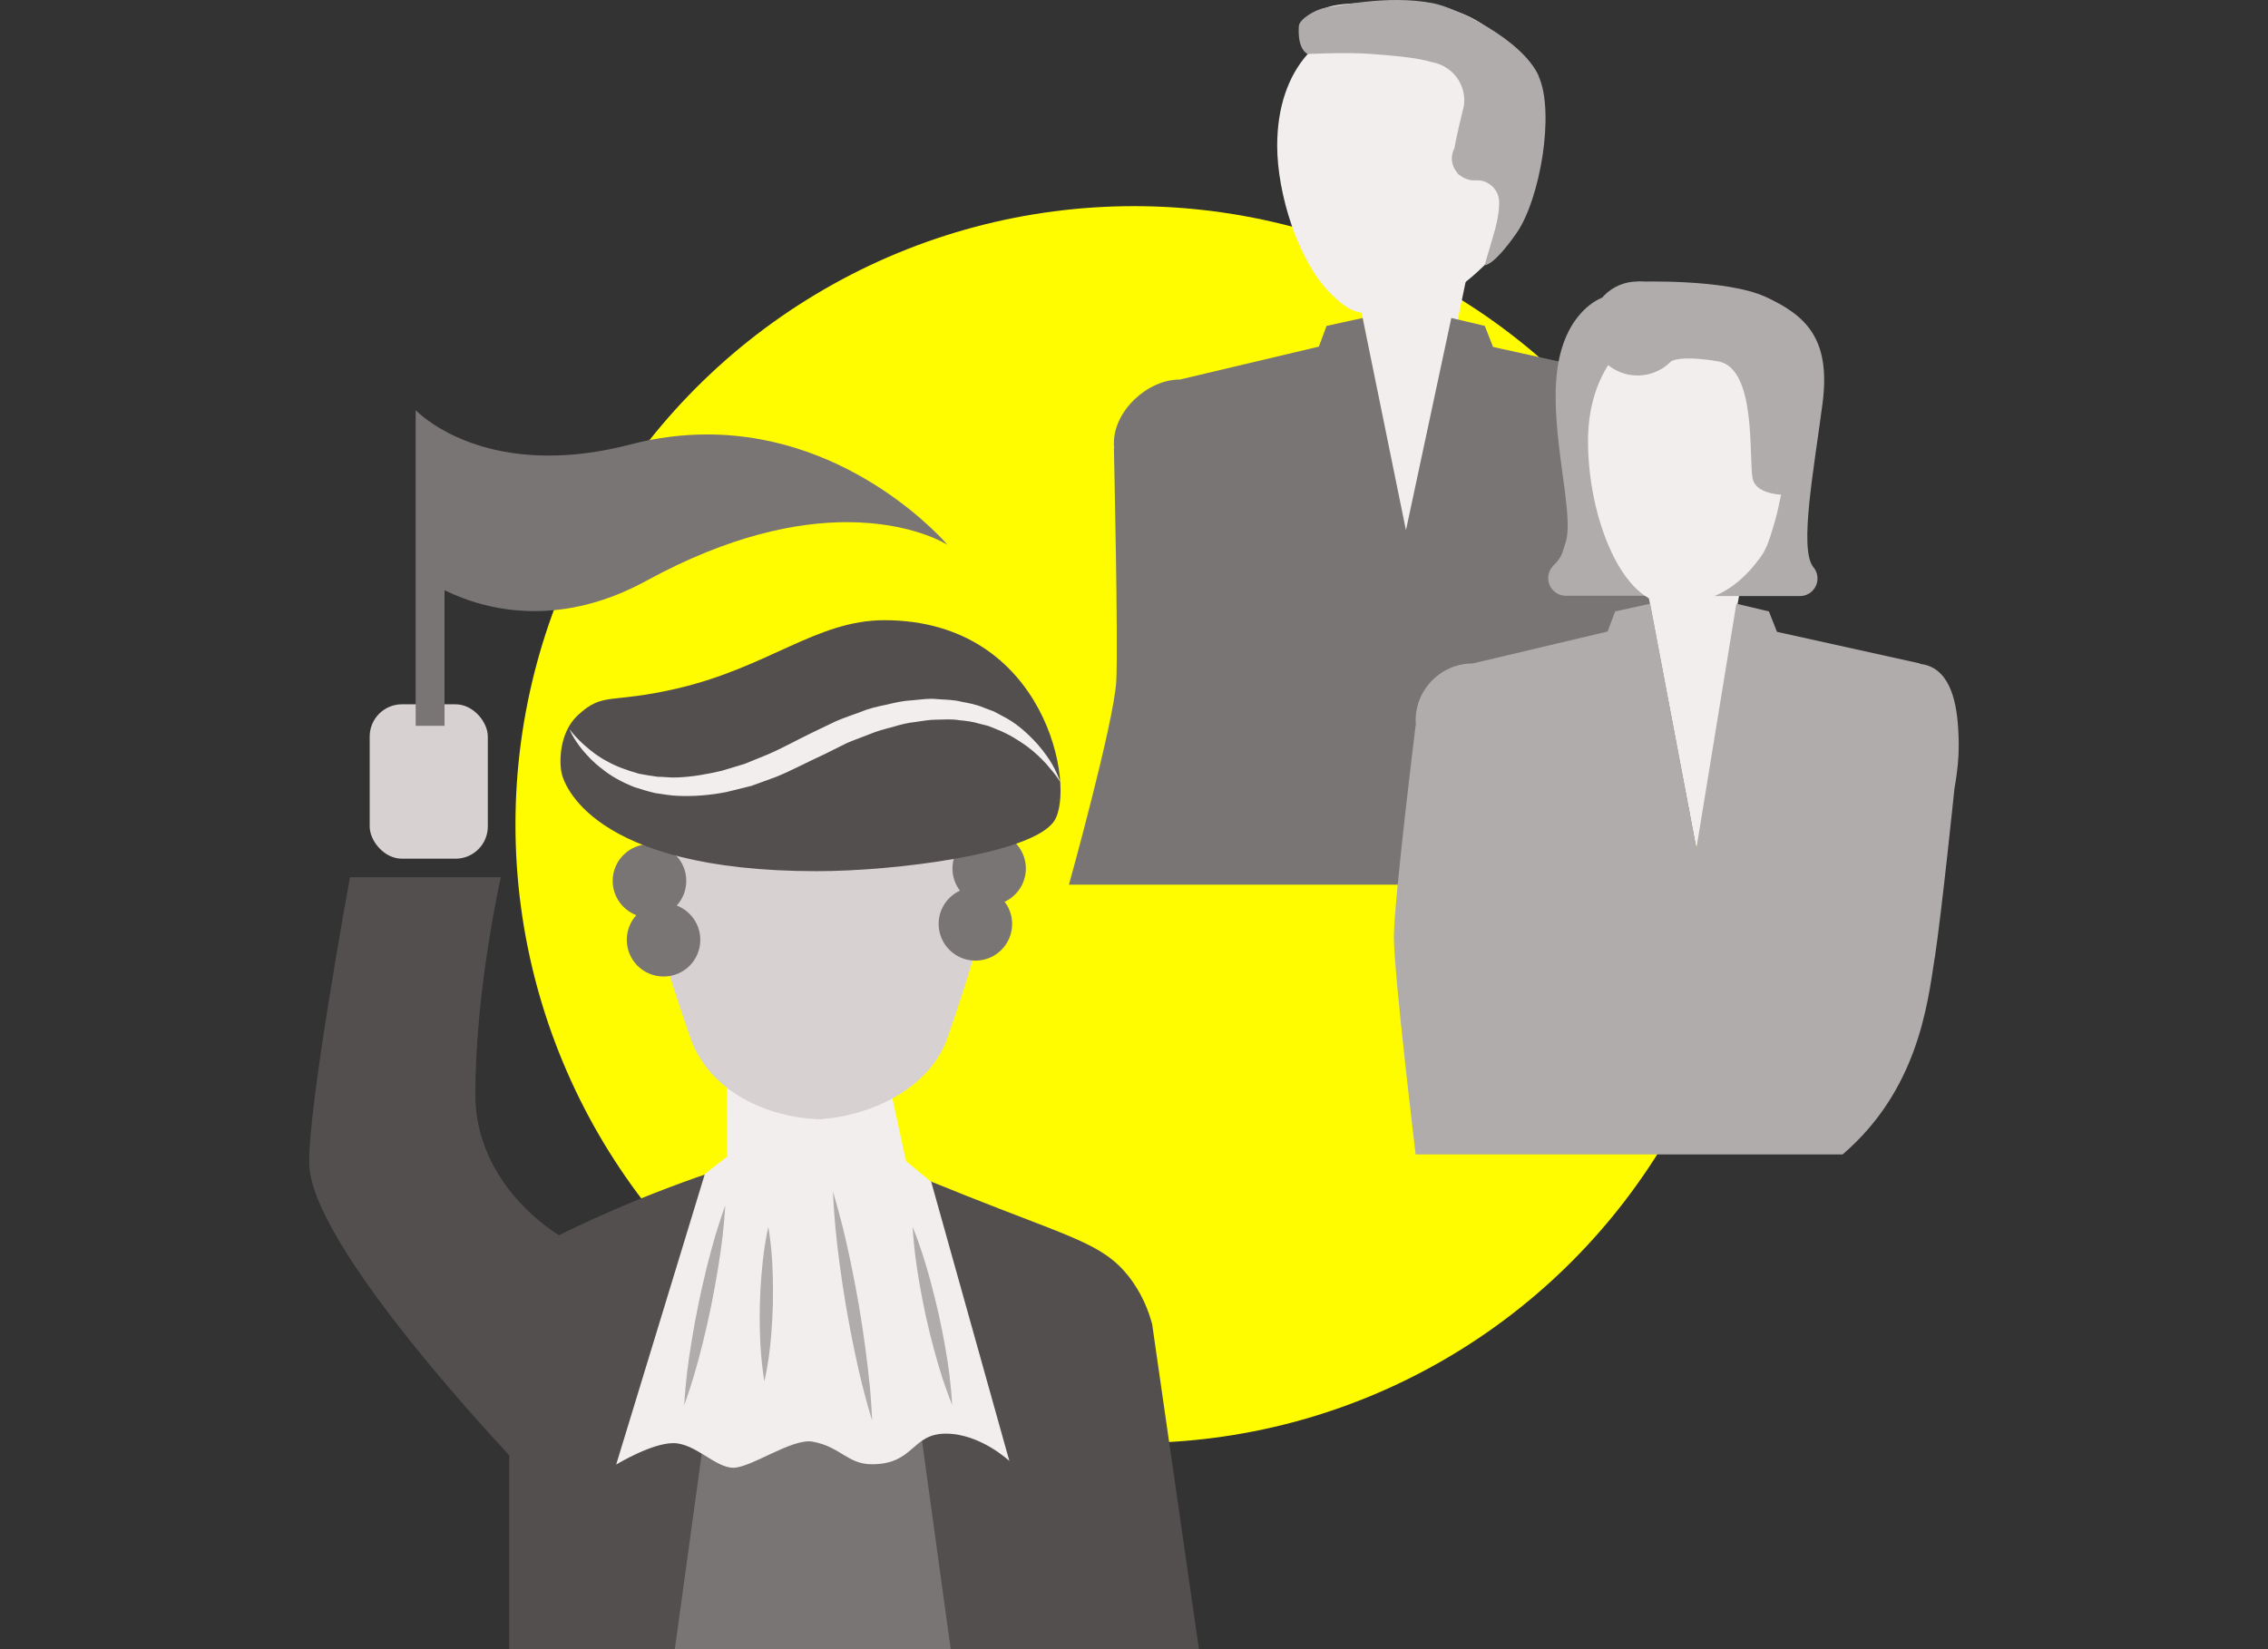
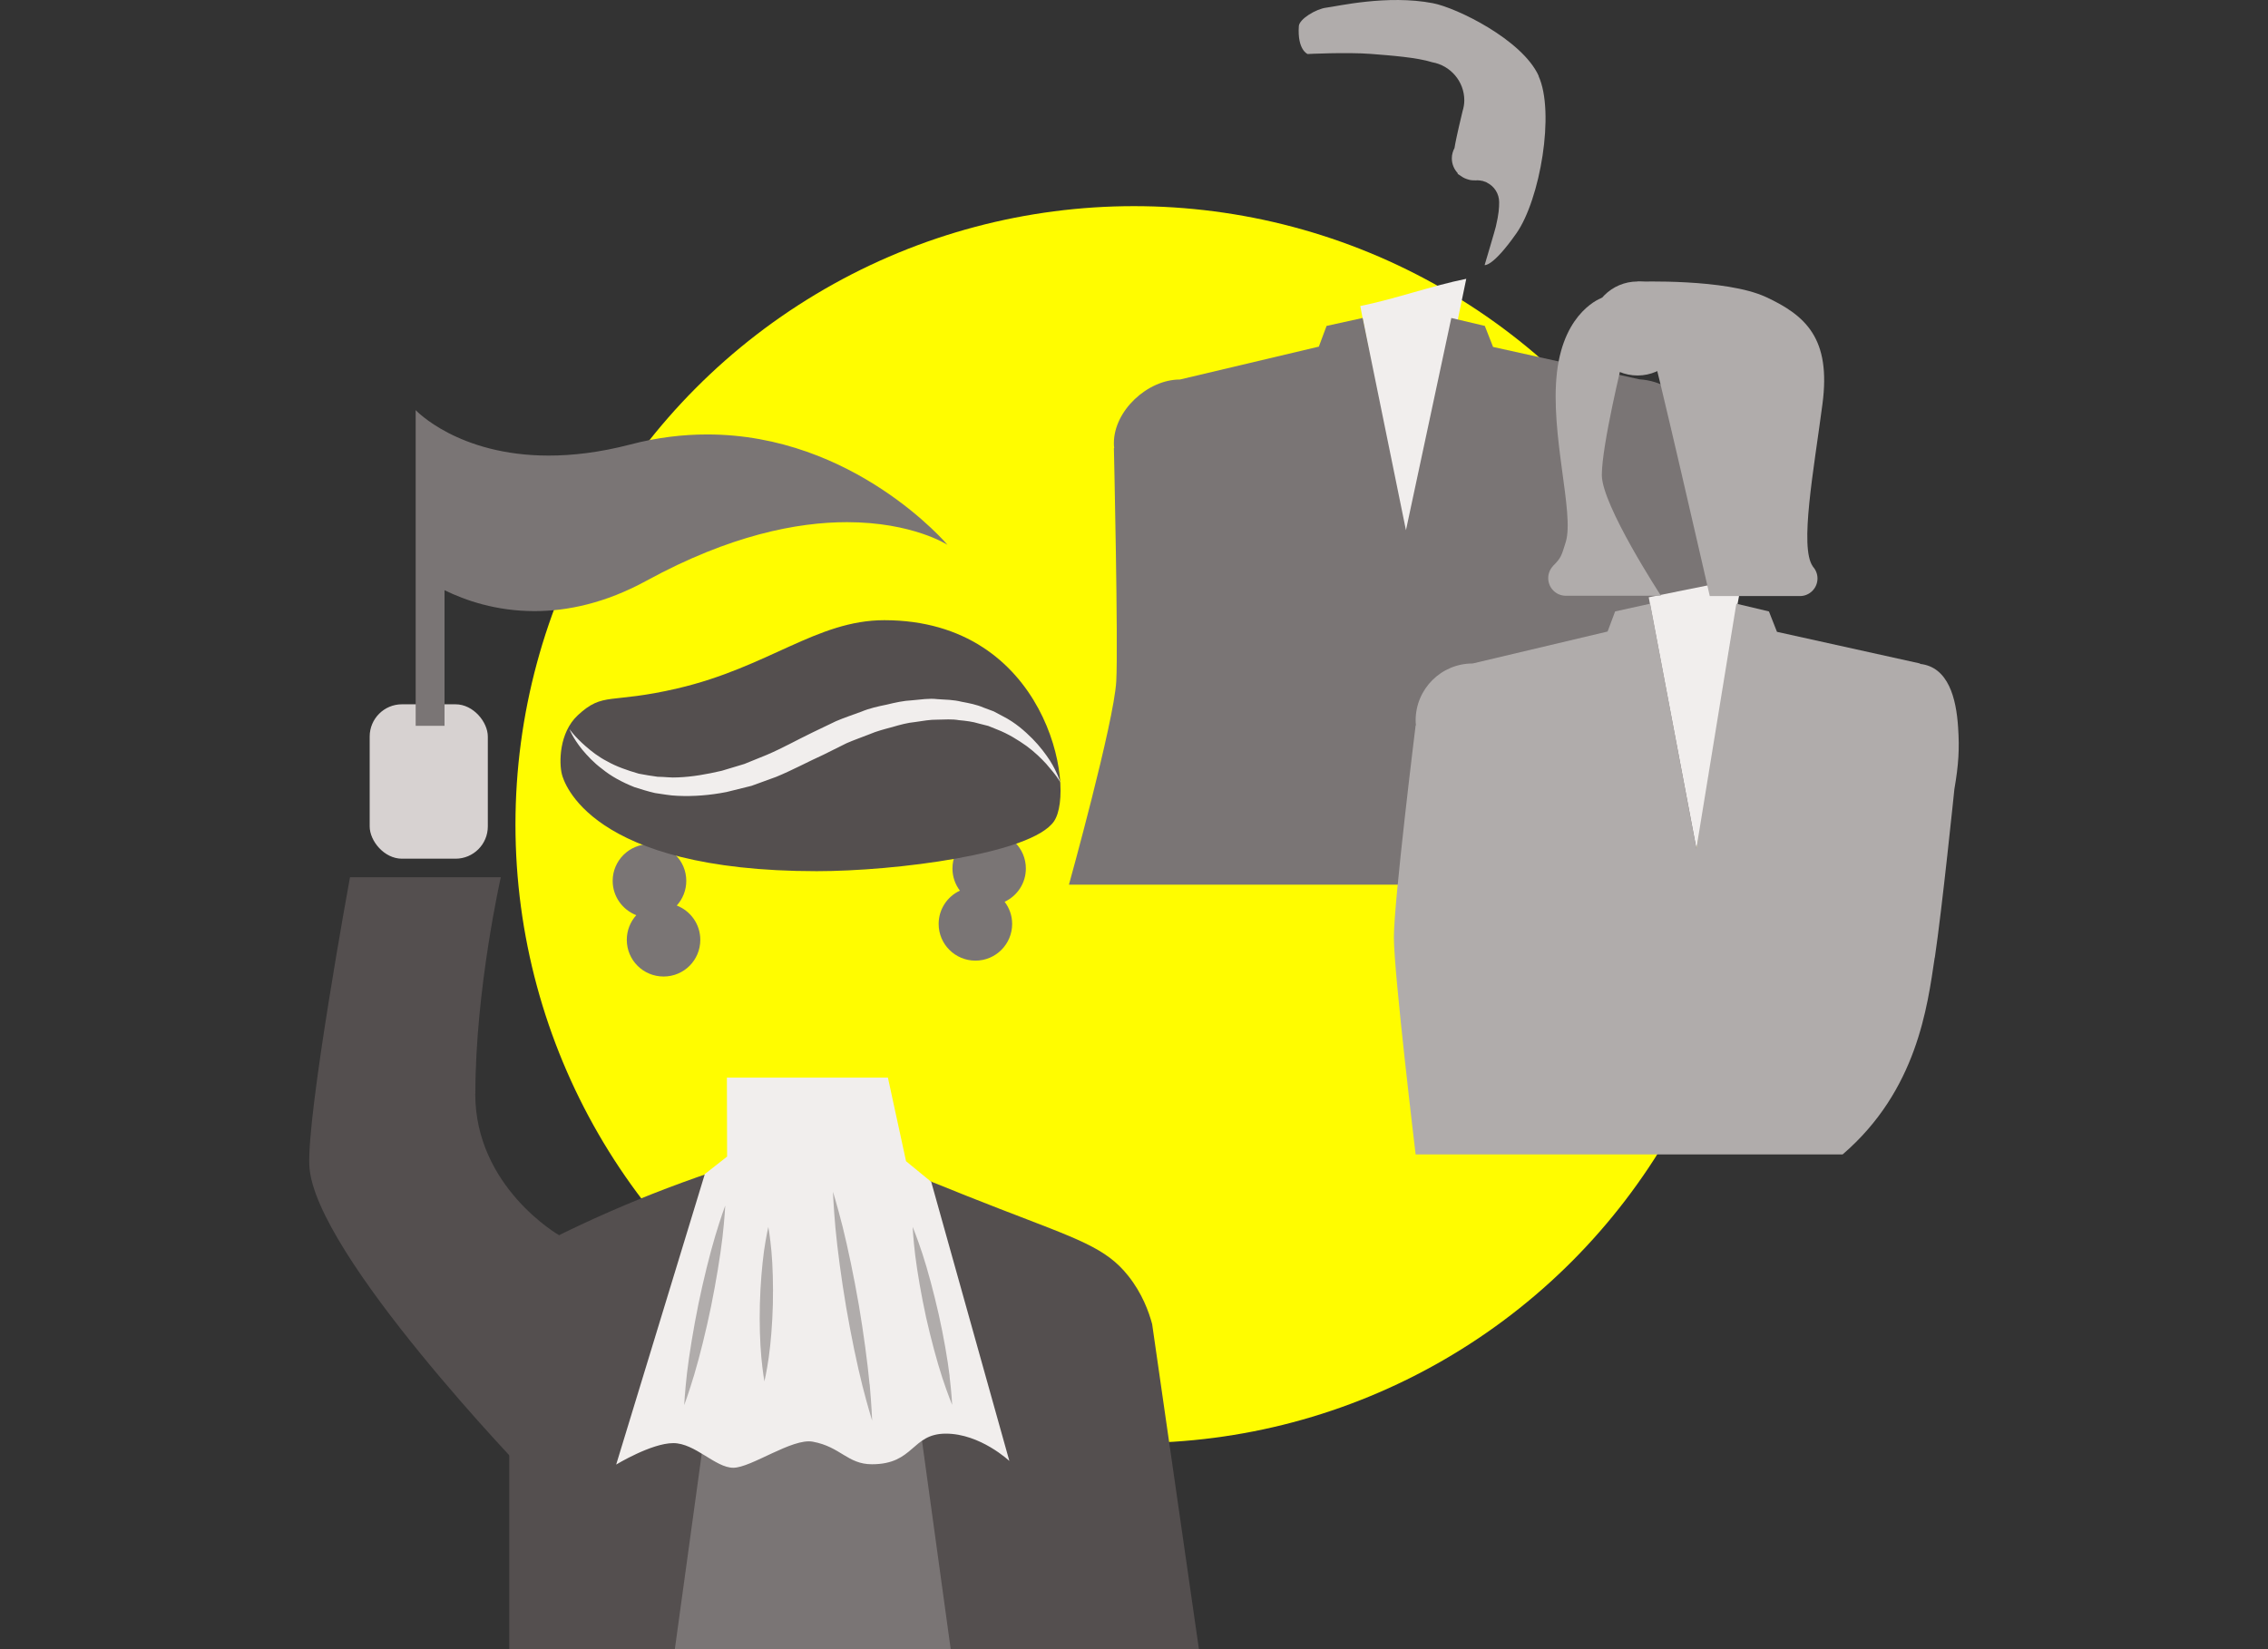
<svg xmlns="http://www.w3.org/2000/svg" viewBox="0 0 220 160">
  <rect x="0" y="0" width="220" height="160" fill="#333333" stroke="none" />
  <defs>
    <style>
      .cls-1 {
        fill: #b0acab;
      }

      .cls-2 {
        fill: #544f4f;
      }

      .cls-3 {
        fill: #7a7575;
      }

      .cls-4 {
        fill: #fffc00;
      }

      .cls-5 {
        fill: #d7d2d1;
      }

      .cls-6 {
        fill: #f1eeed;
      }
    </style>
  </defs>
  <g id="gelber_x5F_Kreis">
    <circle class="cls-4" cx="110" cy="80" r="60" />
  </g>
  <g id="Fuehrung">
    <path class="cls-2" d="M54.22,119.84c3.19-1.57,6.68-3.11,10.48-4.56,1.98-.75,3.91-1.43,5.78-2.04,6.31.34,12.61.68,18.92,1.03,3.35,1.36,6,2.4,7.57,3.01,7.67,2.97,10.3,3.77,12.47,6.5,1.37,1.72,2,3.5,2.32,4.68l4.54,31.55H49.4v-31.77c1.61-2.8,3.22-5.59,4.83-8.39Z" />
    <polygon class="cls-3" points="89 136.62 68.68 136.62 65.46 160 92.22 160 89 136.62" />
    <path class="cls-2" d="M46.11,106.12c0-10.1,2.47-21.01,2.47-21.01h-14.63s-4.23,23.06-3.94,28.04c.5,8.55,21.18,29.94,21.18,29.94l3.03-23.26s-8.12-4.66-8.12-13.71Z" />
    <rect class="cls-5" x="35.86" y="68.33" width="11.46" height="14.98" rx="3.13" ry="3.13" />
    <path class="cls-6" d="M68.36,113.94l-8.59,28.15s3.42-2.08,5.54-2.08,4.08,2.39,5.82,2.39,5.72-2.9,7.71-2.53c2.71.5,3.37,2.19,5.74,2.19,4.12,0,3.82-2.97,7.17-2.97s6.16,2.65,6.16,2.65l-7.58-27.08-2.44-2-1.76-8.11h-15.62l.02,7.66-2.18,1.71Z" />
    <g>
      <path class="cls-1" d="M74.83,121.39c-.13-1.41-.3-2.35-.3-2.35,0,0-.22.93-.42,2.33-.19,1.4-.35,3.27-.4,5.14-.05,1.87.01,3.75.14,5.16.13,1.41.3,2.35.3,2.35,0,0,.22-.93.42-2.33.2-1.4.35-3.27.4-5.15.04-1.87-.01-3.75-.14-5.16Z" />
-       <path class="cls-1" d="M92.12,133.53c-.2-1.65-.58-3.84-1.06-6-.49-2.16-1.06-4.29-1.58-5.88-.52-1.58-.95-2.62-.95-2.62,0,0,.05,1.12.25,2.78.21,1.65.58,3.83,1.05,5.99.49,2.16,1.06,4.3,1.58,5.88.52,1.58.95,2.62.95,2.62,0,0-.05-1.12-.25-2.77Z" />
+       <path class="cls-1" d="M92.12,133.53c-.2-1.65-.58-3.84-1.06-6-.49-2.16-1.06-4.29-1.58-5.88-.52-1.58-.95-2.62-.95-2.62,0,0,.05,1.12.25,2.78.21,1.65.58,3.83,1.05,5.99.49,2.16,1.06,4.3,1.58,5.88.52,1.58.95,2.62.95,2.62,0,0-.05-1.12-.25-2.77" />
      <path class="cls-1" d="M69.38,119.91c-.53,1.78-1.13,4.18-1.63,6.6-.49,2.42-.89,4.86-1.11,6.71-.21,1.85-.27,3.1-.27,3.1,0,0,.44-1.17.97-2.95.53-1.78,1.13-4.18,1.63-6.6.49-2.42.89-4.86,1.11-6.71.21-1.85.27-3.1.27-3.1,0,0-.44,1.17-.97,2.95Z" />
      <path class="cls-1" d="M84.35,134.3c-.2-2.11-.57-4.9-1.04-7.68-.48-2.77-1.06-5.53-1.57-7.59-.52-2.05-.94-3.41-.94-3.41,0,0,.05,1.42.24,3.53.2,2.11.57,4.9,1.04,7.68.48,2.77,1.05,5.53,1.57,7.59.52,2.05.95,3.41.95,3.41,0,0-.05-1.42-.24-3.53Z" />
    </g>
-     <path class="cls-5" d="M79.78,67.09h0c-.12-.01-.23-.01-.34,0-.11,0-.23,0-.34,0h0c-9.63.29-16.09,6.51-16.09,17.44,0,4.95,2.46,11.74,3.92,16.05,1.87,5.55,7.85,7.78,12.17,7.99v.02c.1,0,.21,0,.32-.01.12,0,.25.01.36.01v-.03c3.87-.24,10.31-2.48,12.17-7.99,1.46-4.31,3.92-11.1,3.92-16.05,0-10.93-6.46-17.15-16.09-17.43Z" />
    <path class="cls-3" d="M99.51,84.26c0-1.97-1.6-3.56-3.56-3.56s-3.56,1.59-3.56,3.56c0,.81.27,1.55.72,2.15-1.22.57-2.06,1.8-2.06,3.23,0,1.97,1.6,3.56,3.57,3.56s3.56-1.6,3.56-3.56c0-.81-.27-1.55-.73-2.15,1.22-.57,2.06-1.8,2.06-3.23Z" />
    <path class="cls-3" d="M65.65,87.85c.57-.63.92-1.47.92-2.39,0-1.97-1.6-3.56-3.57-3.56s-3.57,1.6-3.57,3.56c0,1.52.96,2.81,2.29,3.33-.57.63-.92,1.47-.92,2.39,0,1.97,1.59,3.56,3.57,3.56s3.56-1.59,3.56-3.56c0-1.52-.95-2.81-2.29-3.33Z" />
    <path class="cls-2" d="M85.78,60.17c-6.55,0-11.23,4.56-20.07,6.62-6.6,1.54-7.17.29-9.67,2.61-1.82,1.7-1.82,4.63-1.53,5.74.17.63,2.59,9.38,24.72,9.38,7.57,0,20.84-1.66,23.01-4.84,2.17-3.18-.73-19.51-16.47-19.51Z" />
    <path class="cls-6" d="M102.64,75.31c-.16-.36-.4-.9-.8-1.53-.41-.62-.95-1.36-1.7-2.12-.74-.74-1.66-1.56-2.84-2.16-.29-.16-.59-.32-.9-.48-.33-.12-.66-.25-.99-.37-.67-.29-1.4-.43-2.15-.57-.75-.19-1.53-.2-2.33-.25-.81-.1-1.61.04-2.44.11-.84.04-1.65.22-2.47.42-.83.17-1.67.35-2.48.69-.81.3-1.66.58-2.45.92l-2.27,1.09c-1.61.78-2.93,1.53-4.43,2.17-.74.3-1.47.6-2.19.89-.74.22-1.47.44-2.19.66-1.46.34-2.88.59-4.24.64-.68.05-1.34-.06-1.98-.06-.63-.08-1.24-.19-1.83-.3-1.14-.33-2.19-.7-3.05-1.19-.88-.45-1.56-1-2.1-1.47-1.09-.95-1.57-1.66-1.57-1.66,0,0,.29.81,1.23,1.98.48.57,1.1,1.26,1.95,1.89.83.68,1.89,1.27,3.13,1.76.63.2,1.29.41,1.99.57.7.09,1.44.25,2.2.27,1.52.07,3.12-.05,4.74-.37.79-.2,1.6-.4,2.42-.6.79-.29,1.59-.58,2.39-.87,1.54-.63,3.17-1.51,4.59-2.15l2.25-1.12c.74-.32,1.47-.57,2.2-.86.72-.31,1.47-.5,2.22-.7.74-.22,1.48-.42,2.22-.49.74-.11,1.46-.24,2.17-.23.71-.01,1.41-.07,2.08.05.67.06,1.33.14,1.94.33.31.08.61.15.91.23.29.11.57.23.84.34,1.11.43,2.05,1.03,2.86,1.6.8.59,1.42,1.2,1.91,1.73.47.55.84.99,1.06,1.31.22.32.33.51.33.51,0,0-.07-.2-.22-.57Z" />
    <path class="cls-6" d="M142.23,27.05c-1.8,8.81-3.85,18.24-5.65,27.04-1.54-8.13-3.09-16.27-4.63-24.4,3.34-.67,6.94-1.97,10.28-2.64Z" />
    <path class="cls-3" d="M165.14,46.15c.11-.39.23-1.37.23-2.32,0-2.62-2.07-6.76-6.35-7.03l-14.19-3.14-.8-2.04-3.25-.77-4.4,20.59-4.2-20.59-3.5.77-.75,2.01-13.47,3.19h0c-3.16,0-6.41,3.04-6.41,6.16,0,.17,0,.33.03.5h-.03s.43,19.02.23,22.61c-.22,4.01-4.59,19.74-4.59,19.74h60.29s1.86-9.57,1.86-19.26-.7-20.4-.7-20.4Z" />
-     <path class="cls-6" d="M136.83.43c-2.44,0-7-.51-8.75.58-.8.5-.6,3.52-1.23,4.23-1.89,2.12-2.96,5.15-2.96,8.91,0,4.57,1.98,11.09,5.15,14.29,2.17,2.19,2.98,1.95,5.17,1.95,3.36,0,6.43-1.36,9.82-4.69,2.37-2.32,4.85-7.3,4.85-11.56,0-9.48-5.15-13.71-12.04-13.71Z" />
    <path class="cls-6" d="M169.03,56.11c-1.8,8.81-2.67,17.43-4.47,26.24-1.54-8.13-3.09-16.27-4.63-24.4,3.34-.67,5.76-1.16,9.1-1.84Z" />
    <g>
      <path class="cls-1" d="M171.28,28.81c-3.86-1.79-12.43-1.48-12.43-1.48,0,0,.52,3.91,1.08,5.46.56,1.56,5.92,25.04,5.92,25.04h8.74c.95,0,1.71-.77,1.71-1.71,0-.44-.17-.84-.44-1.14,0-.01-.01-.02-.02-.04-1.3-1.84.1-9.33.94-15.73.85-6.39-1.63-8.6-5.49-10.4Z" />
      <path class="cls-1" d="M157.4,34.89l-2-6s-3.67,1.22-4.37,7.22c-.7,6,1.71,13.68.85,16.48-.42,1.36-.46,1.54-1.22,2.3,0,0,0,0,0,0,0,0,0,0,0,0,0,0,0,0,0,.01-.3.31-.48.73-.48,1.19,0,.95.77,1.71,1.71,1.71h9.23s-5.74-8.78-5.74-11.71,2.04-11.22,2.04-11.22Z" />
    </g>
    <path class="cls-1" d="M187.68,92.91c.71-4.75,1.9-16.36,1.9-16.36.41-2.36.5-3.9.36-5.98-.18-2.82-.94-5.86-3.69-6.16v-.04l-13.88-3.07-.78-1.98-3.16-.75-3.88,23.77-4.48-23.77-3.4.75-.73,1.95-13.09,3.1c-3.07,0-5.53,2.49-5.53,5.52,0,.16.01.32.03.48h-.03s-2.11,17.07-2.11,20.57,2.11,21.06,2.11,21.06h41.42c7.22-6.21,8.22-14.34,8.93-19.09Z" />
-     <path class="cls-6" d="M173.96,42.71c1.67-6.99-1.69-13.22-7.47-13.22-2.61,0-6.94.41-8.77,2.11-.59.54-1.15,2.95-1.61,3.65-1.3,1.96-2.07,4.51-2.07,7.55,0,7.48,3.36,15.79,7.88,15.79,2.92,0,6.03-.59,8.88-4.57.53-.73.84-1.67,1.12-2.61.78-2.52.44-1.97,2.04-8.7Z" />
    <path class="cls-3" d="M68.6,42.15c-2.36,0-4.86.29-7.48.98-2.96.77-5.59,1.07-7.9,1.07-8.79,0-12.9-4.41-12.9-4.41v30.63h2.8v-13.16c2.01.99,5.01,2.03,8.73,2.03,3.17,0,6.86-.76,10.88-2.96,8.08-4.41,14.61-5.67,19.42-5.67,6.38,0,9.76,2.2,9.76,2.2,0,0-9.05-10.71-23.31-10.71Z" />
    <path class="cls-1" d="M176.55,35.86c-1.07-3-3.44-6.55-7.85-7.04-2.41-.26-4.81-.15-6.49,0-.83-.92-2.03-1.51-3.36-1.51-2.52,0-4.56,2.04-4.56,4.56s2.04,4.56,4.56,4.56c1.27,0,2.42-.53,3.25-1.37h0s.82-.64,4.56,0,2.97,9.31,3.34,11.31,4.12,1.62,4.12,1.62c0,0,3.5-9.14,2.43-12.14Z" />
    <path class="cls-1" d="M149.25,7.35c-1.61-3.52-7.99-6.61-10.26-7.04-4.41-.85-9.31.31-10.32.43-1.01.12-2.63,1.1-2.68,1.79-.16,2.32.85,2.71.85,2.71,0,0,3.82-.19,6.14-.01,2.01.16,4.45.34,5.95.81,1.76.31,3.11,1.85,3.11,3.7,0,.37-.07.72-.17,1.05,0,0,0,0,0,0-.56,2.33-.73,3.22-.78,3.57-.16.3-.26.64-.26,1,0,.56.22,1.06.57,1.44v.07s.12.08.29.19c.22.17.48.29.75.36.23.08.48.08.74.08.04,0,.08-.01.12-.01.17,0,.33.03.49.06,0,0,.02,0,.03,0,.05.01.09.03.13.05.07.02.14.04.21.07.04.02.07.04.1.06.69.35,1.16,1.06,1.16,1.89,0,.54-.03,1.12-.32,2.36-.03.18-1.09,3.74-1.09,3.74,0,0,.78.2,3.08-3.08s3.76-11.75,2.15-15.27Z" />
  </g>
</svg>